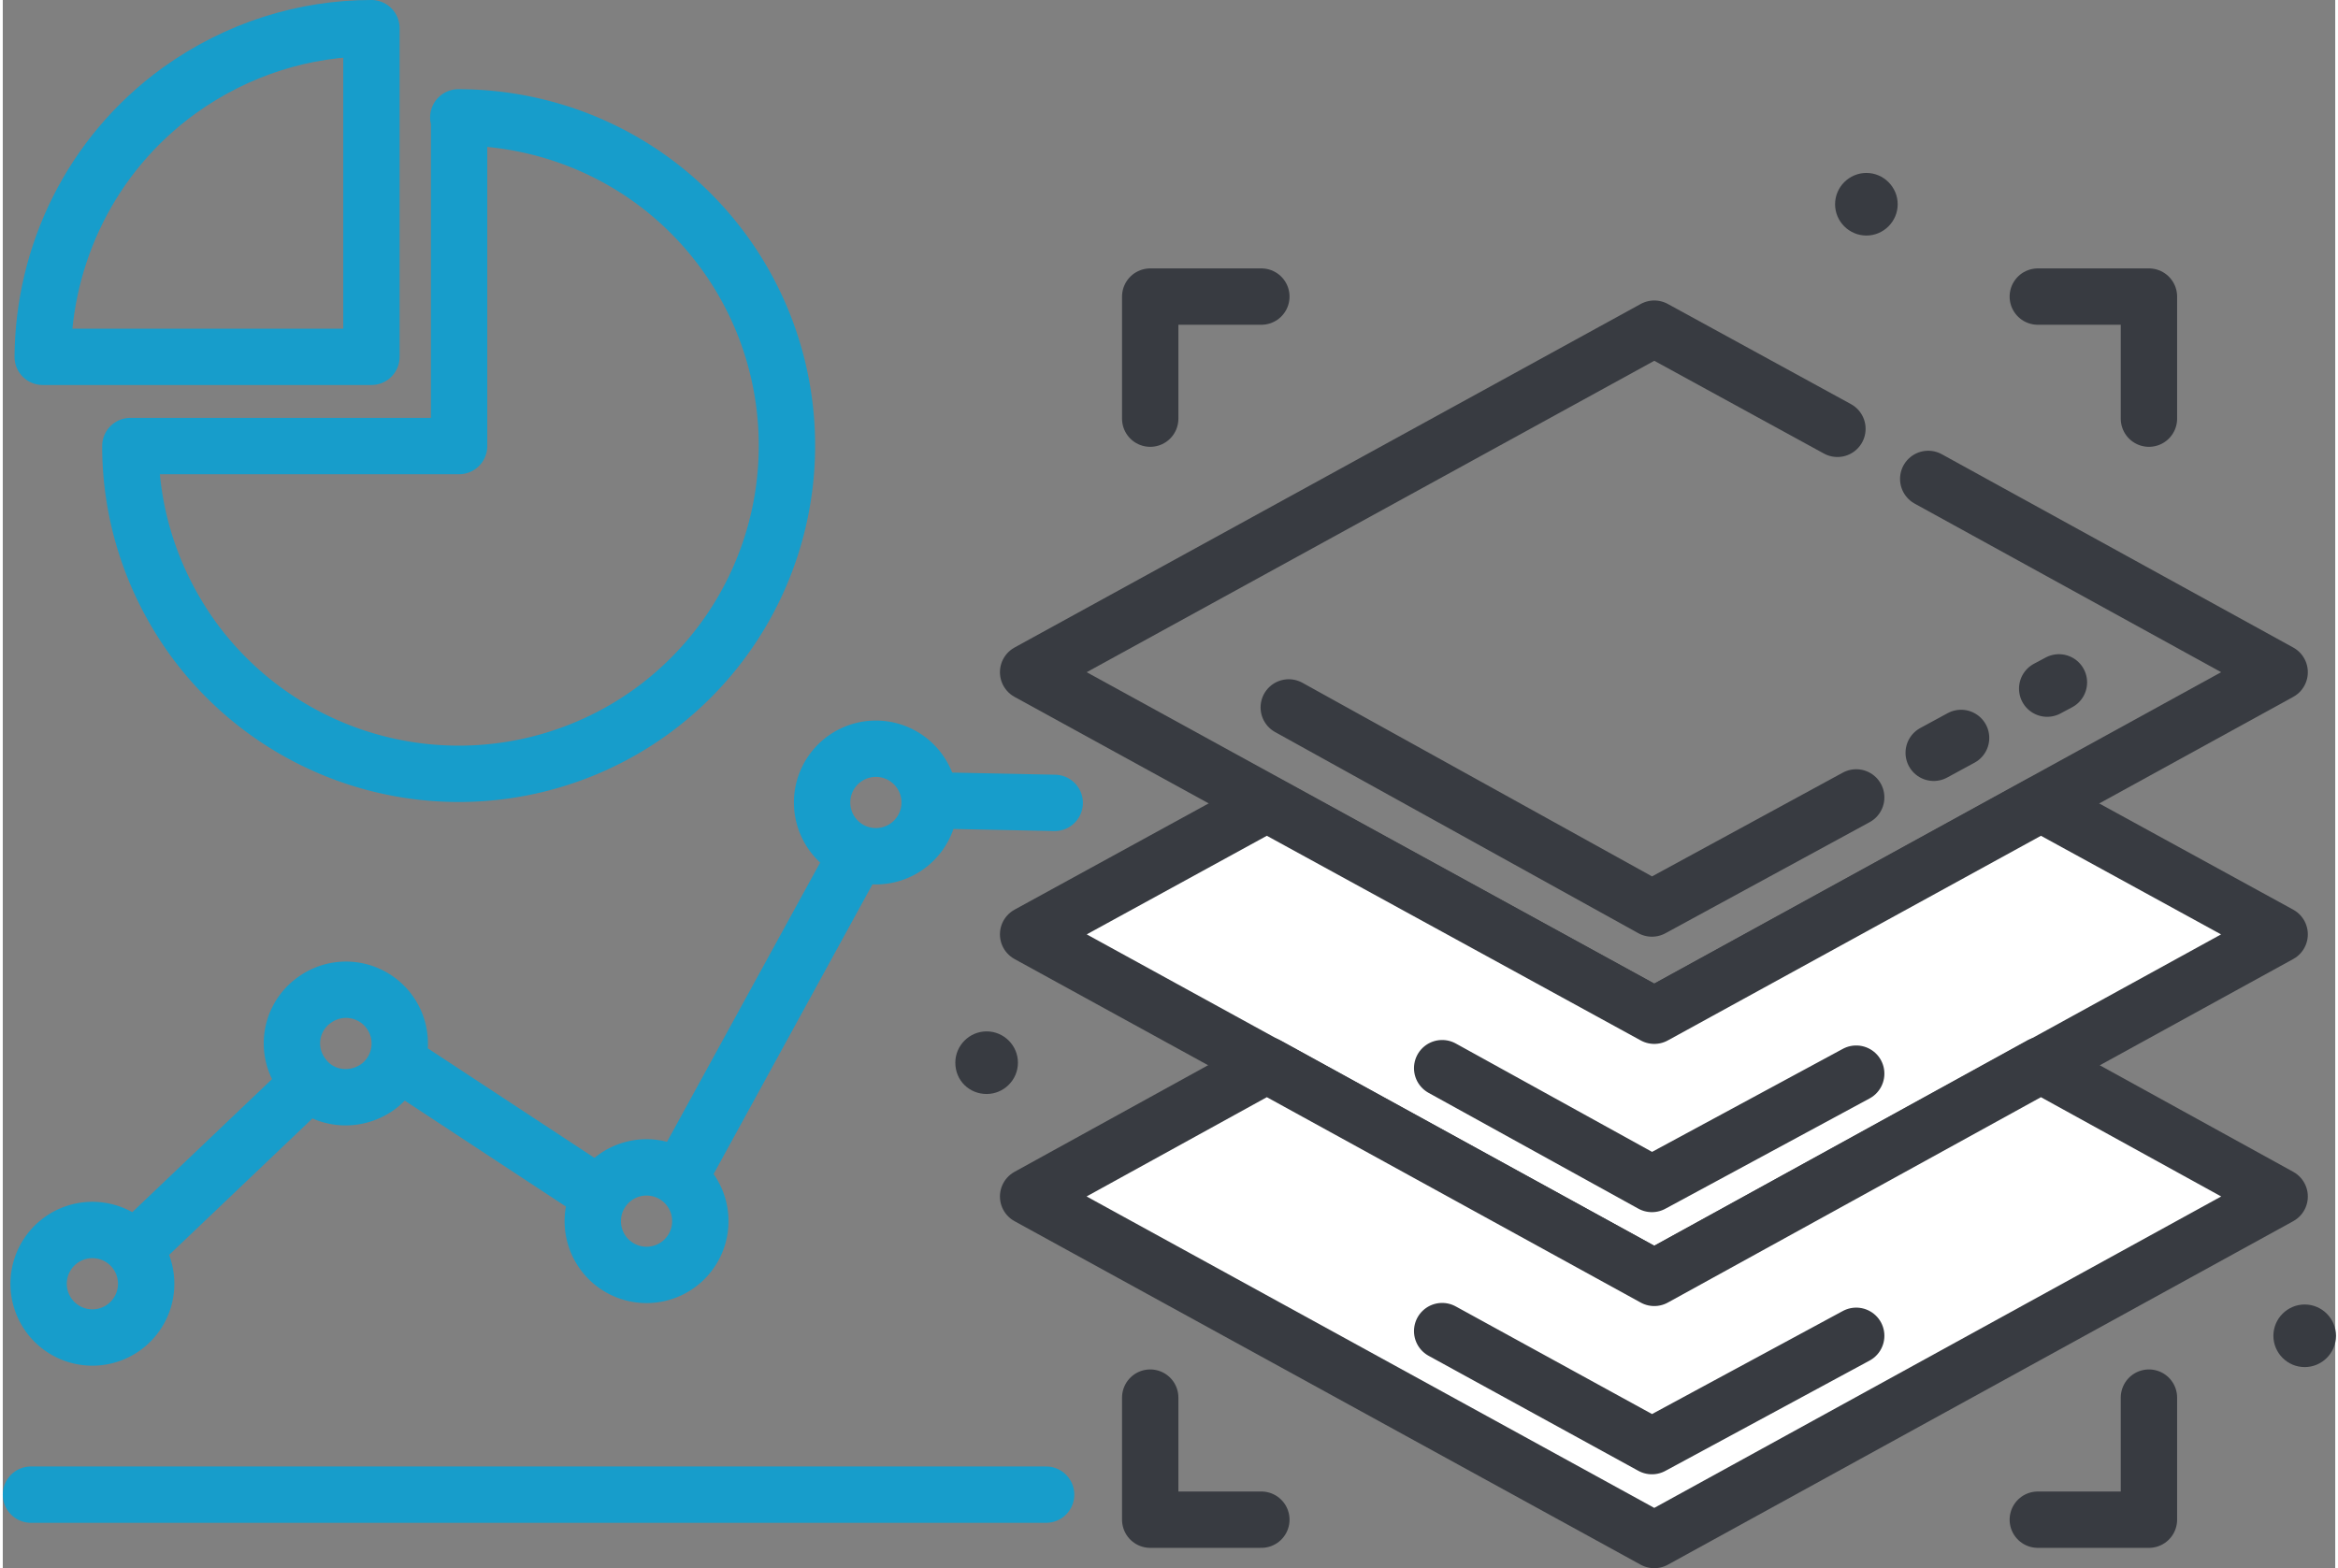
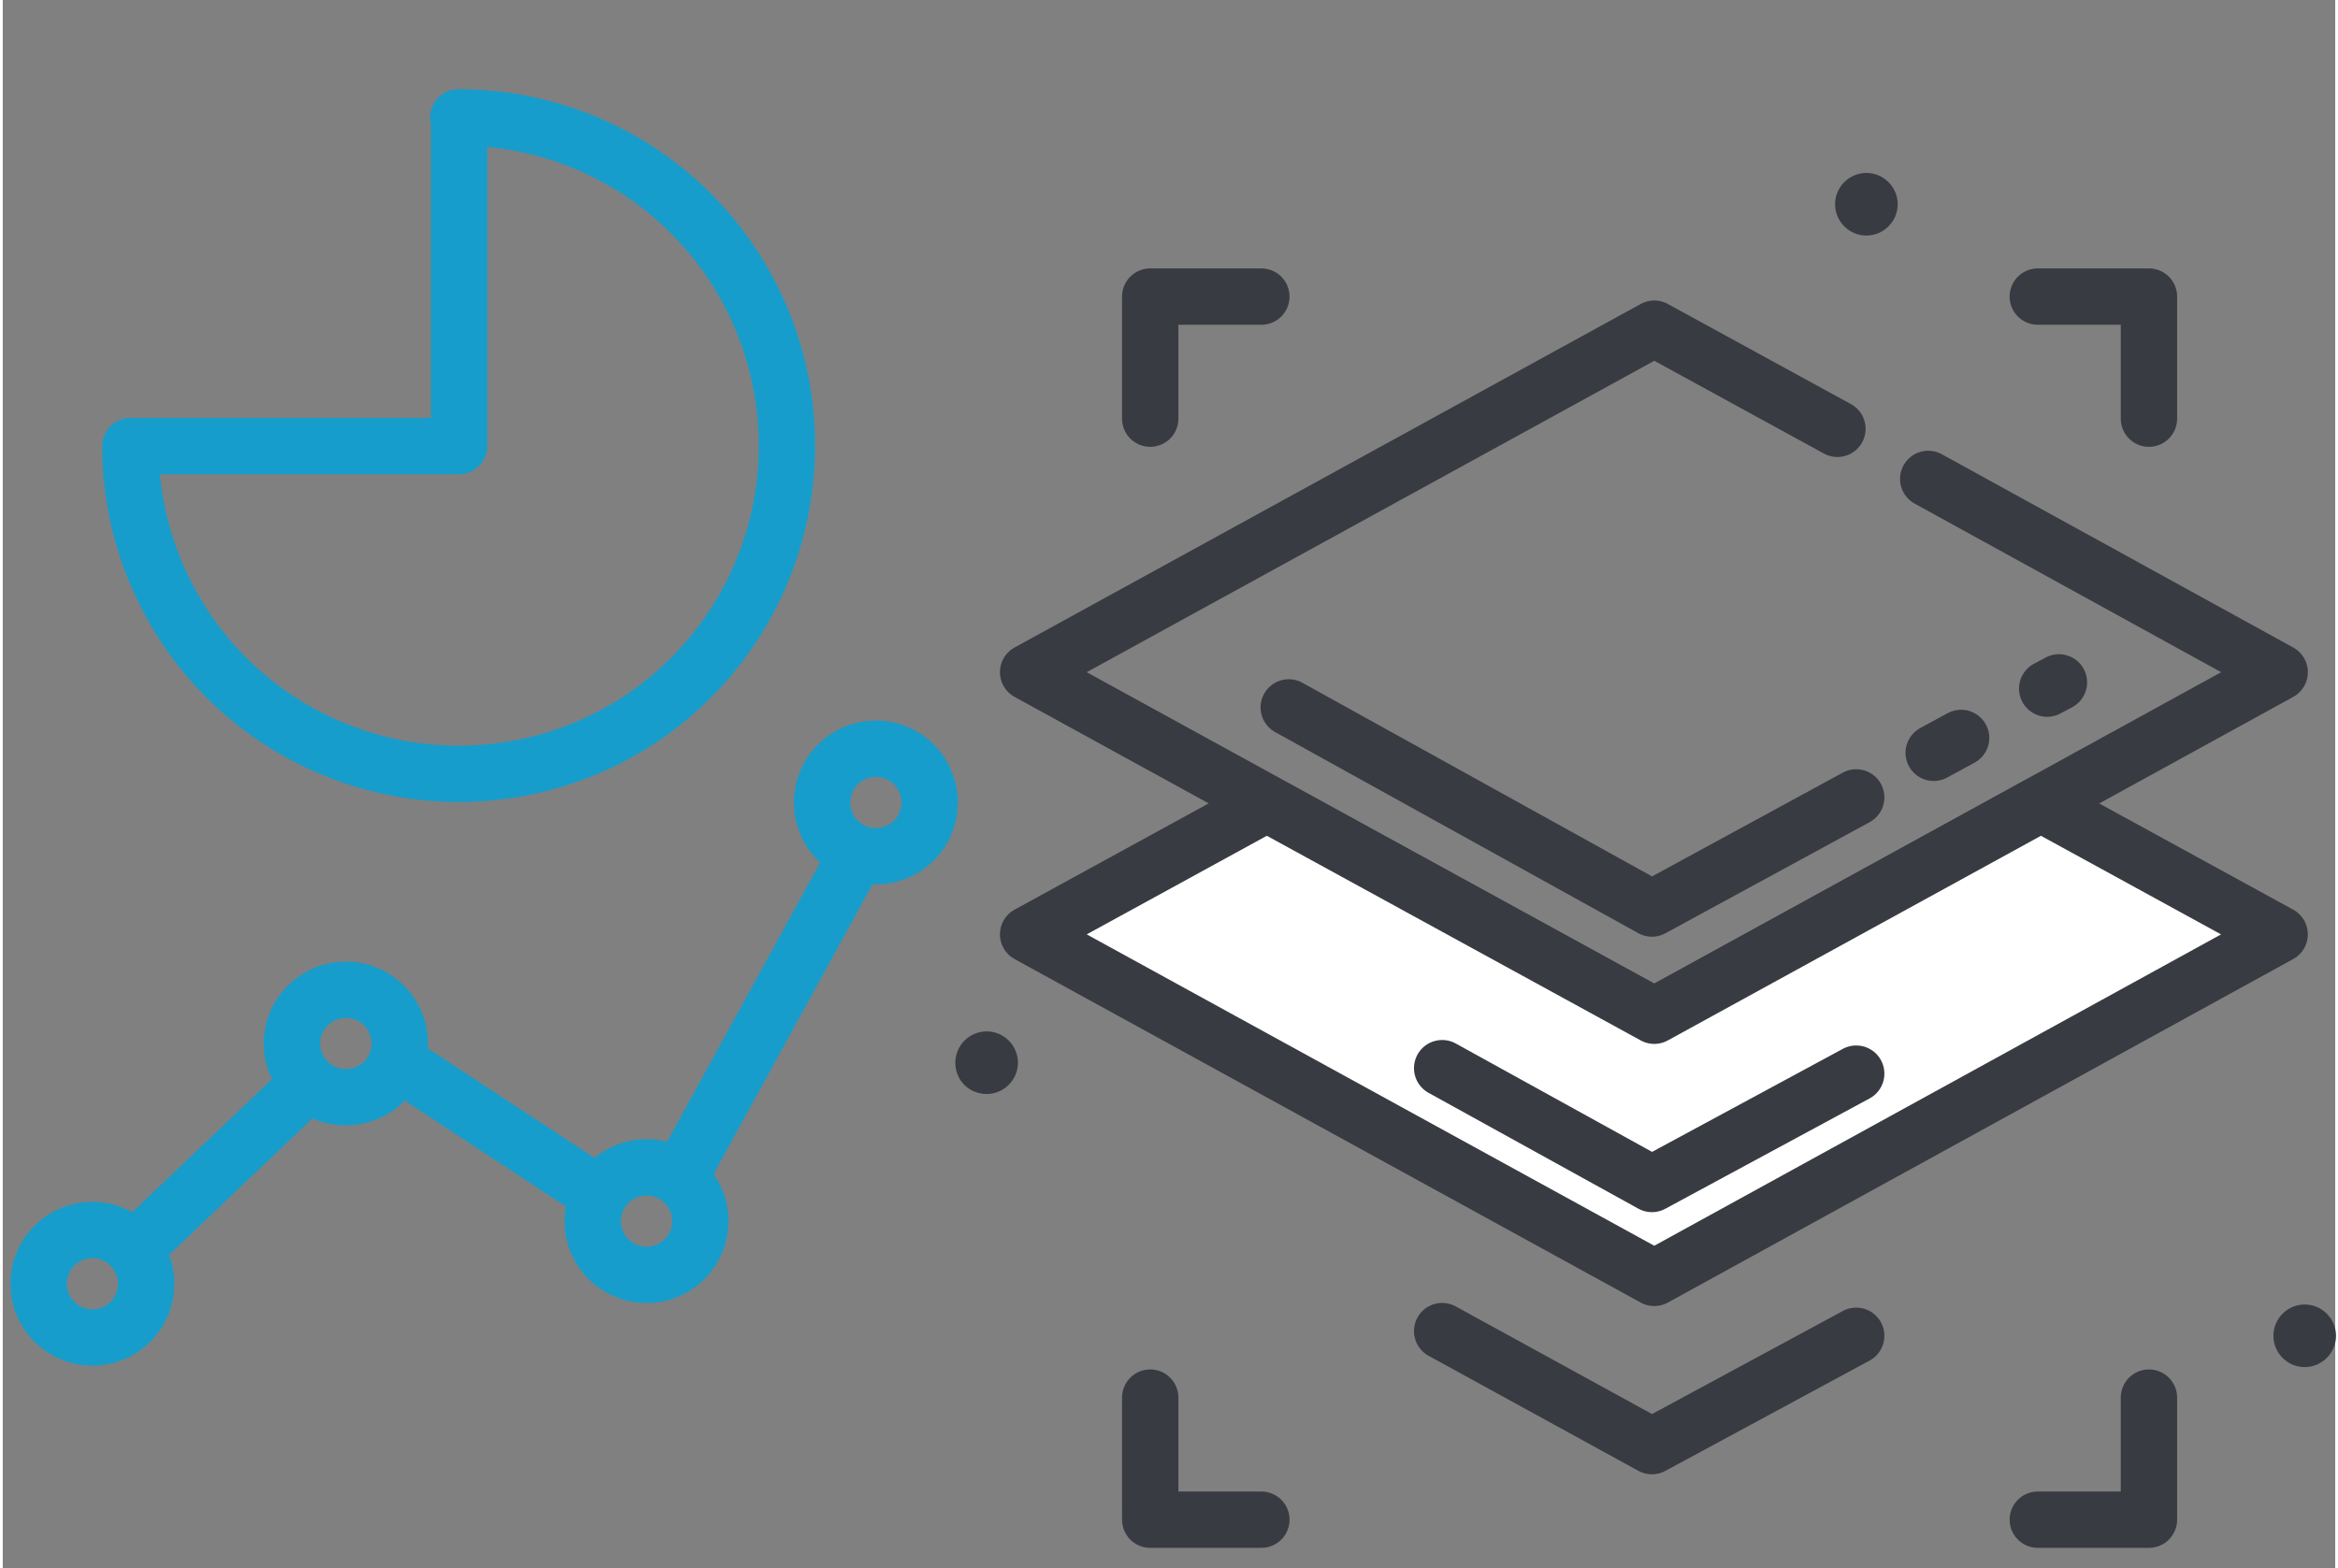
<svg xmlns="http://www.w3.org/2000/svg" width="79" height="53" version="1.1" id="Layer_1" x="0" y="0" viewBox="0 0 29.8 20.04" xml:space="preserve">
  <rect x="0" y="0" width="29.8" height="20.04" fill="#808080" stroke="none" />
  <style>
        .st0{fill:none;stroke:#383b41;stroke-width:.72;stroke-linecap:round;stroke-linejoin:round;stroke-miterlimit:2.613}.st0,.st1,.st2{fill-rule:evenodd;clip-rule:evenodd}.st1{stroke:#383b41;stroke-width:.72;stroke-linecap:round;stroke-linejoin:round;stroke-miterlimit:2.613;fill:#fff}.st2{fill:#383b41}.st3{stroke-linecap:round;stroke-linejoin:round}.st3,.st4,.st5{fill-rule:evenodd;clip-rule:evenodd;fill:none;stroke:#179dcb;stroke-width:.72;stroke-miterlimit:2.613}.st5{stroke-linecap:round}
    </style>
  <path class="st0" d="M24.6 6.12l4.49 2.47-7.99 4.39-8-4.39 8-4.39 2.34 1.28" />
  <path class="st1" d="M13.1 11.94l3.05-1.67 4.95 2.71 4.94-2.71 3.05 1.67-7.99 4.39z" />
-   <path class="st1" d="M13.1 15.29l3.05-1.68 4.95 2.72 4.94-2.72 3.05 1.68-7.99 4.39z" />
  <path class="st0" d="M16.43 9.04l4.64 2.57 2.61-1.42M18.39 13.65l2.68 1.48 2.61-1.41M18.39 17.01l2.68 1.47 2.61-1.41M24.67 9.62l.35-.19M26.12 8.8l.15-.08M27.42 5.35V3.79H26M27.42 17.86v1.56H26M14.66 5.35V3.79h1.42M14.66 17.86v1.56h1.42" />
  <path class="st2" d="M23.81 3.01c.22 0 .4-.18.4-.4 0-.22-.18-.4-.4-.4s-.4.18-.4.4c0 .22.18.4.4.4zM12.57 13.98c.22 0 .4-.18.4-.4 0-.22-.18-.4-.4-.4-.22 0-.4.18-.4.4 0 .23.18.4.4.4zM29.41 17.47c.22 0 .4-.18.4-.4 0-.22-.18-.4-.4-.4-.22 0-.4.18-.4.4 0 .22.18.4.4.4z" />
  <path class="st3" d="M5.82 1.5c1.3 0 2.58.6 3.4 1.73a4.2 4.2 0 01-.93 5.86 4.2 4.2 0 01-5.86-.93c-.54-.75-.8-1.61-.8-2.46h4.2V1.5z" />
-   <path class="st3" d="M2.25 1.16C3 .62 3.86.36 4.71.36v4.2H.51c.01-1.3.61-2.58 1.74-3.4z" />
  <path class="st4" d="M.74 15.85a.686.686 0 11.81 1.11.686.686 0 11-.81-1.11zM1.61 16.03l2.1-2M5.13 13.63l2.51 1.65M8.64 15.06l2.16-3.94M3.98 12.78a.686.686 0 11.81 1.11c-.31.22-.74.16-.96-.15a.678.678 0 01.15-.96zM7.82 15.05a.686.686 0 11.81 1.11.686.686 0 11-.81-1.11zM10.75 9.7a.686.686 0 11.81 1.11.686.686 0 11-.81-1.11z" />
-   <path class="st5" d="M.36 19.1h12.97M13.44 10.26l-1.45-.03" />
</svg>